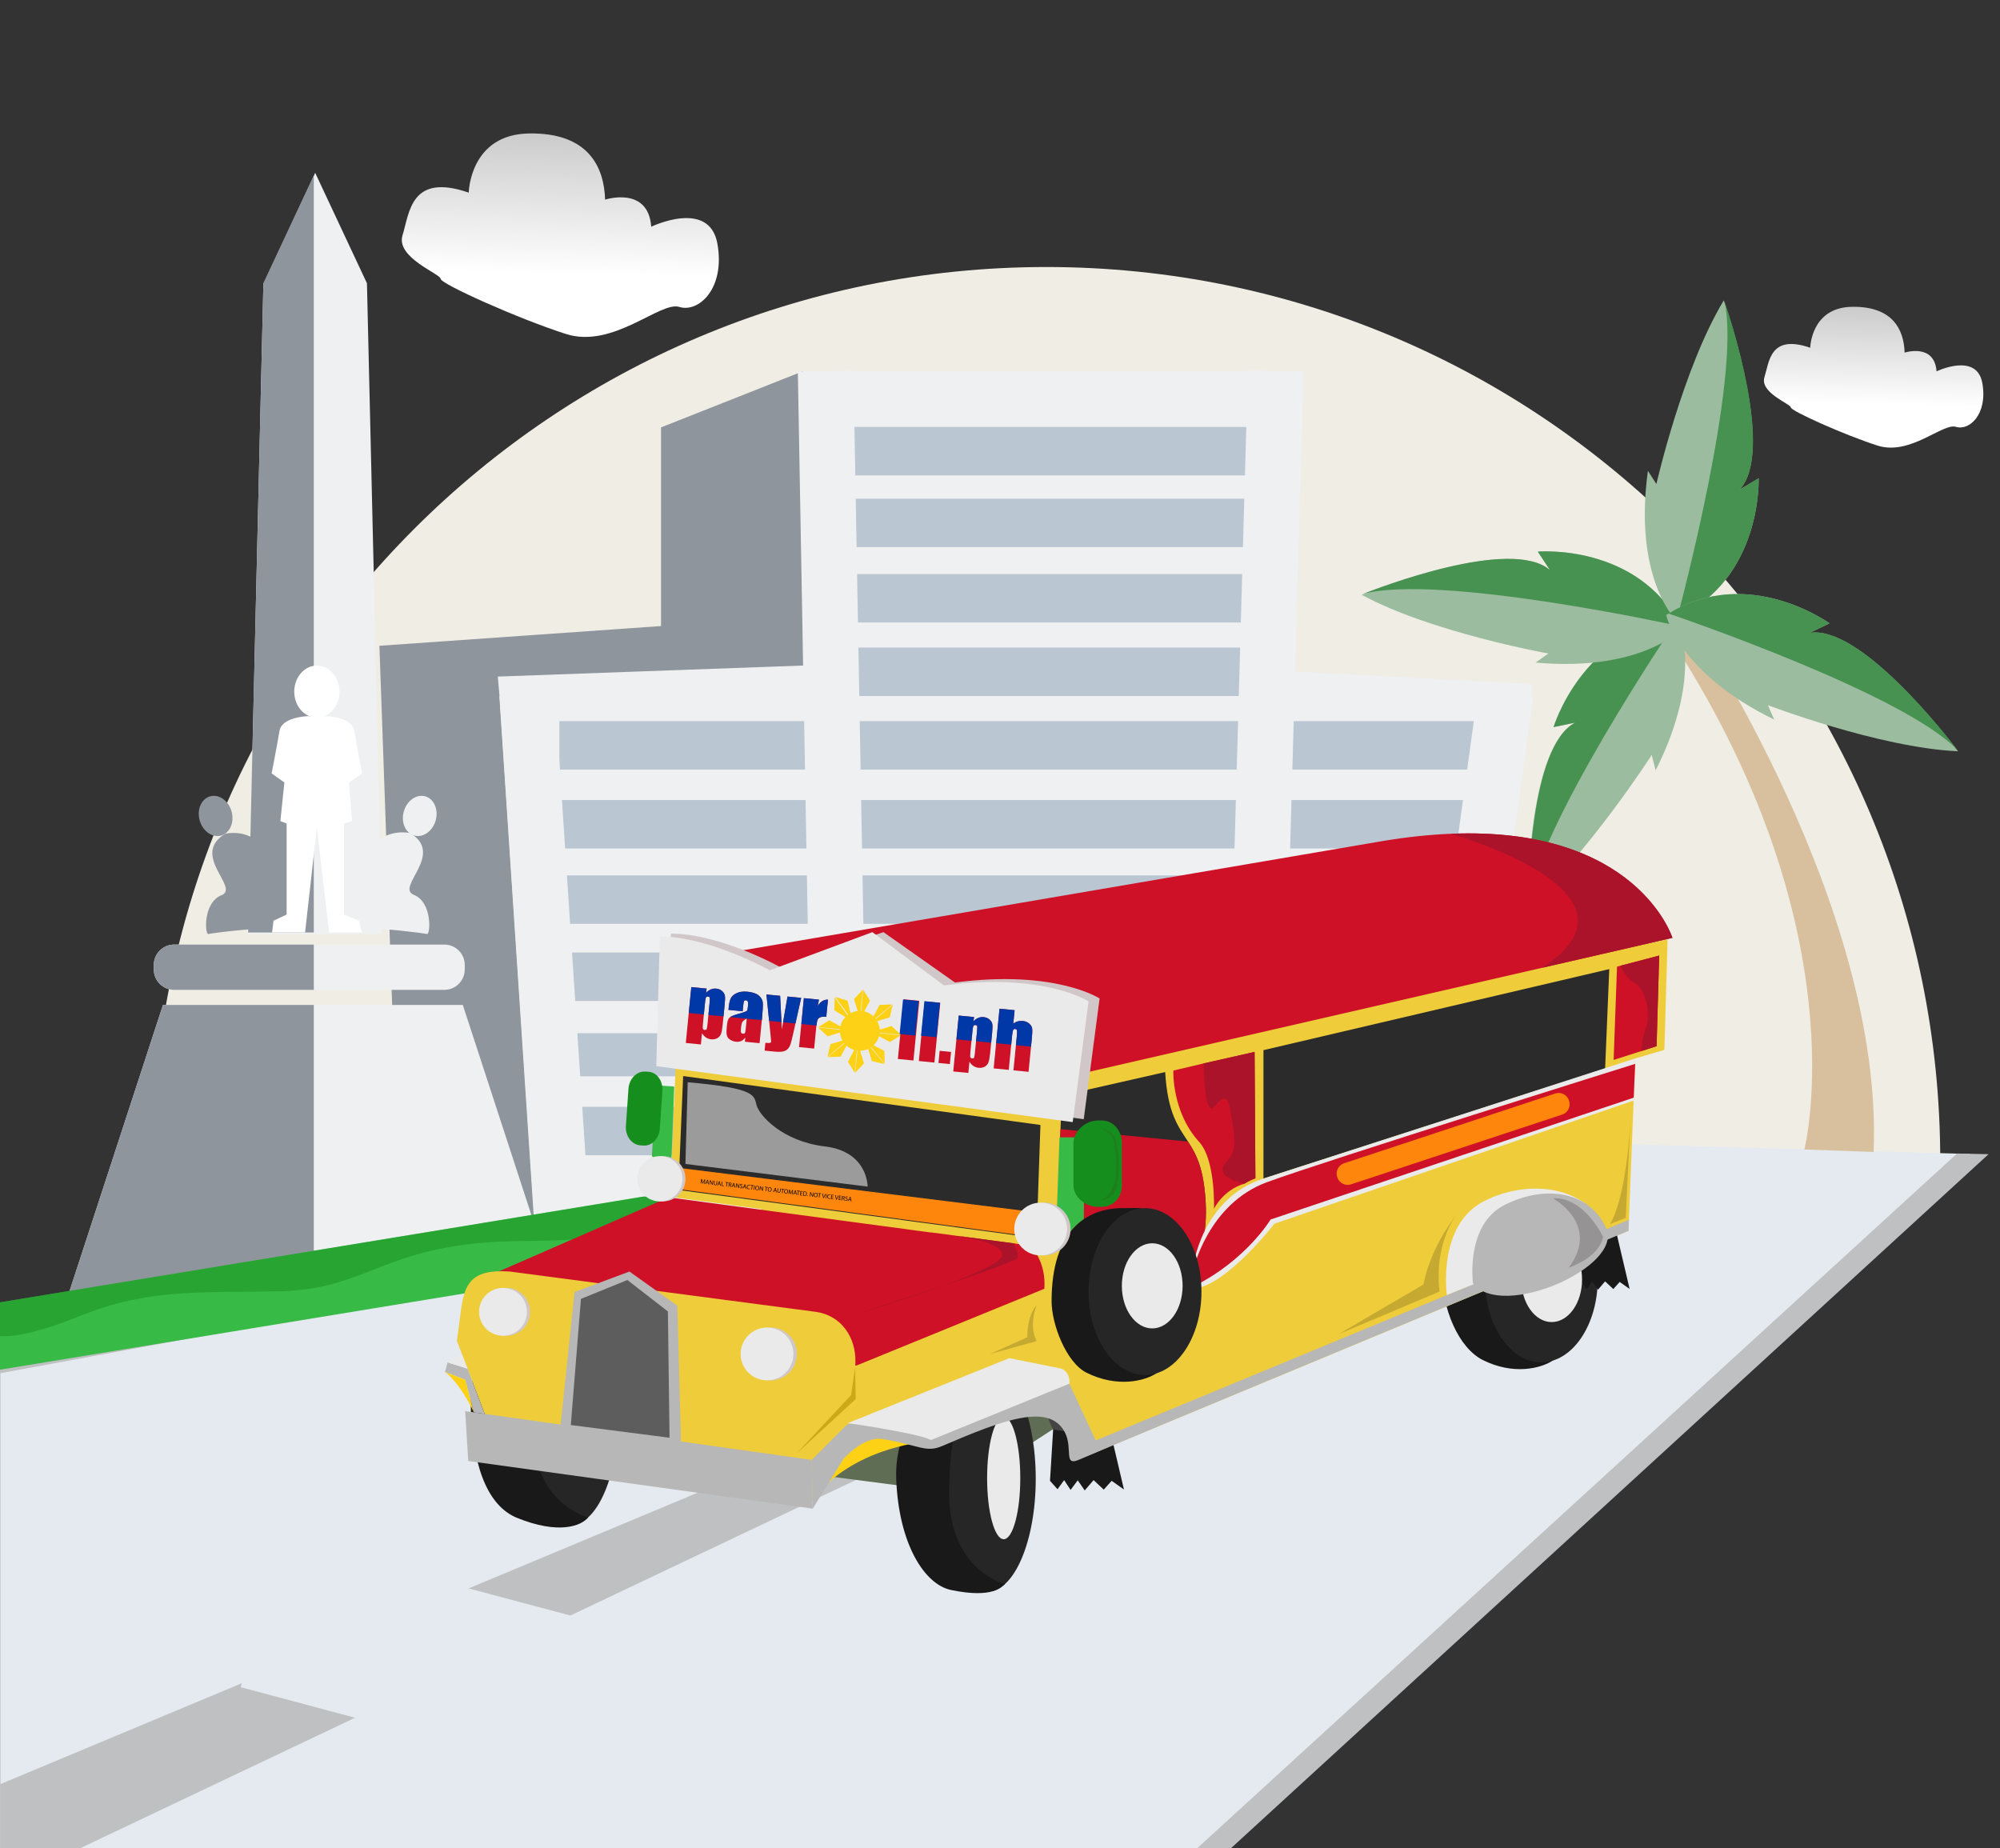
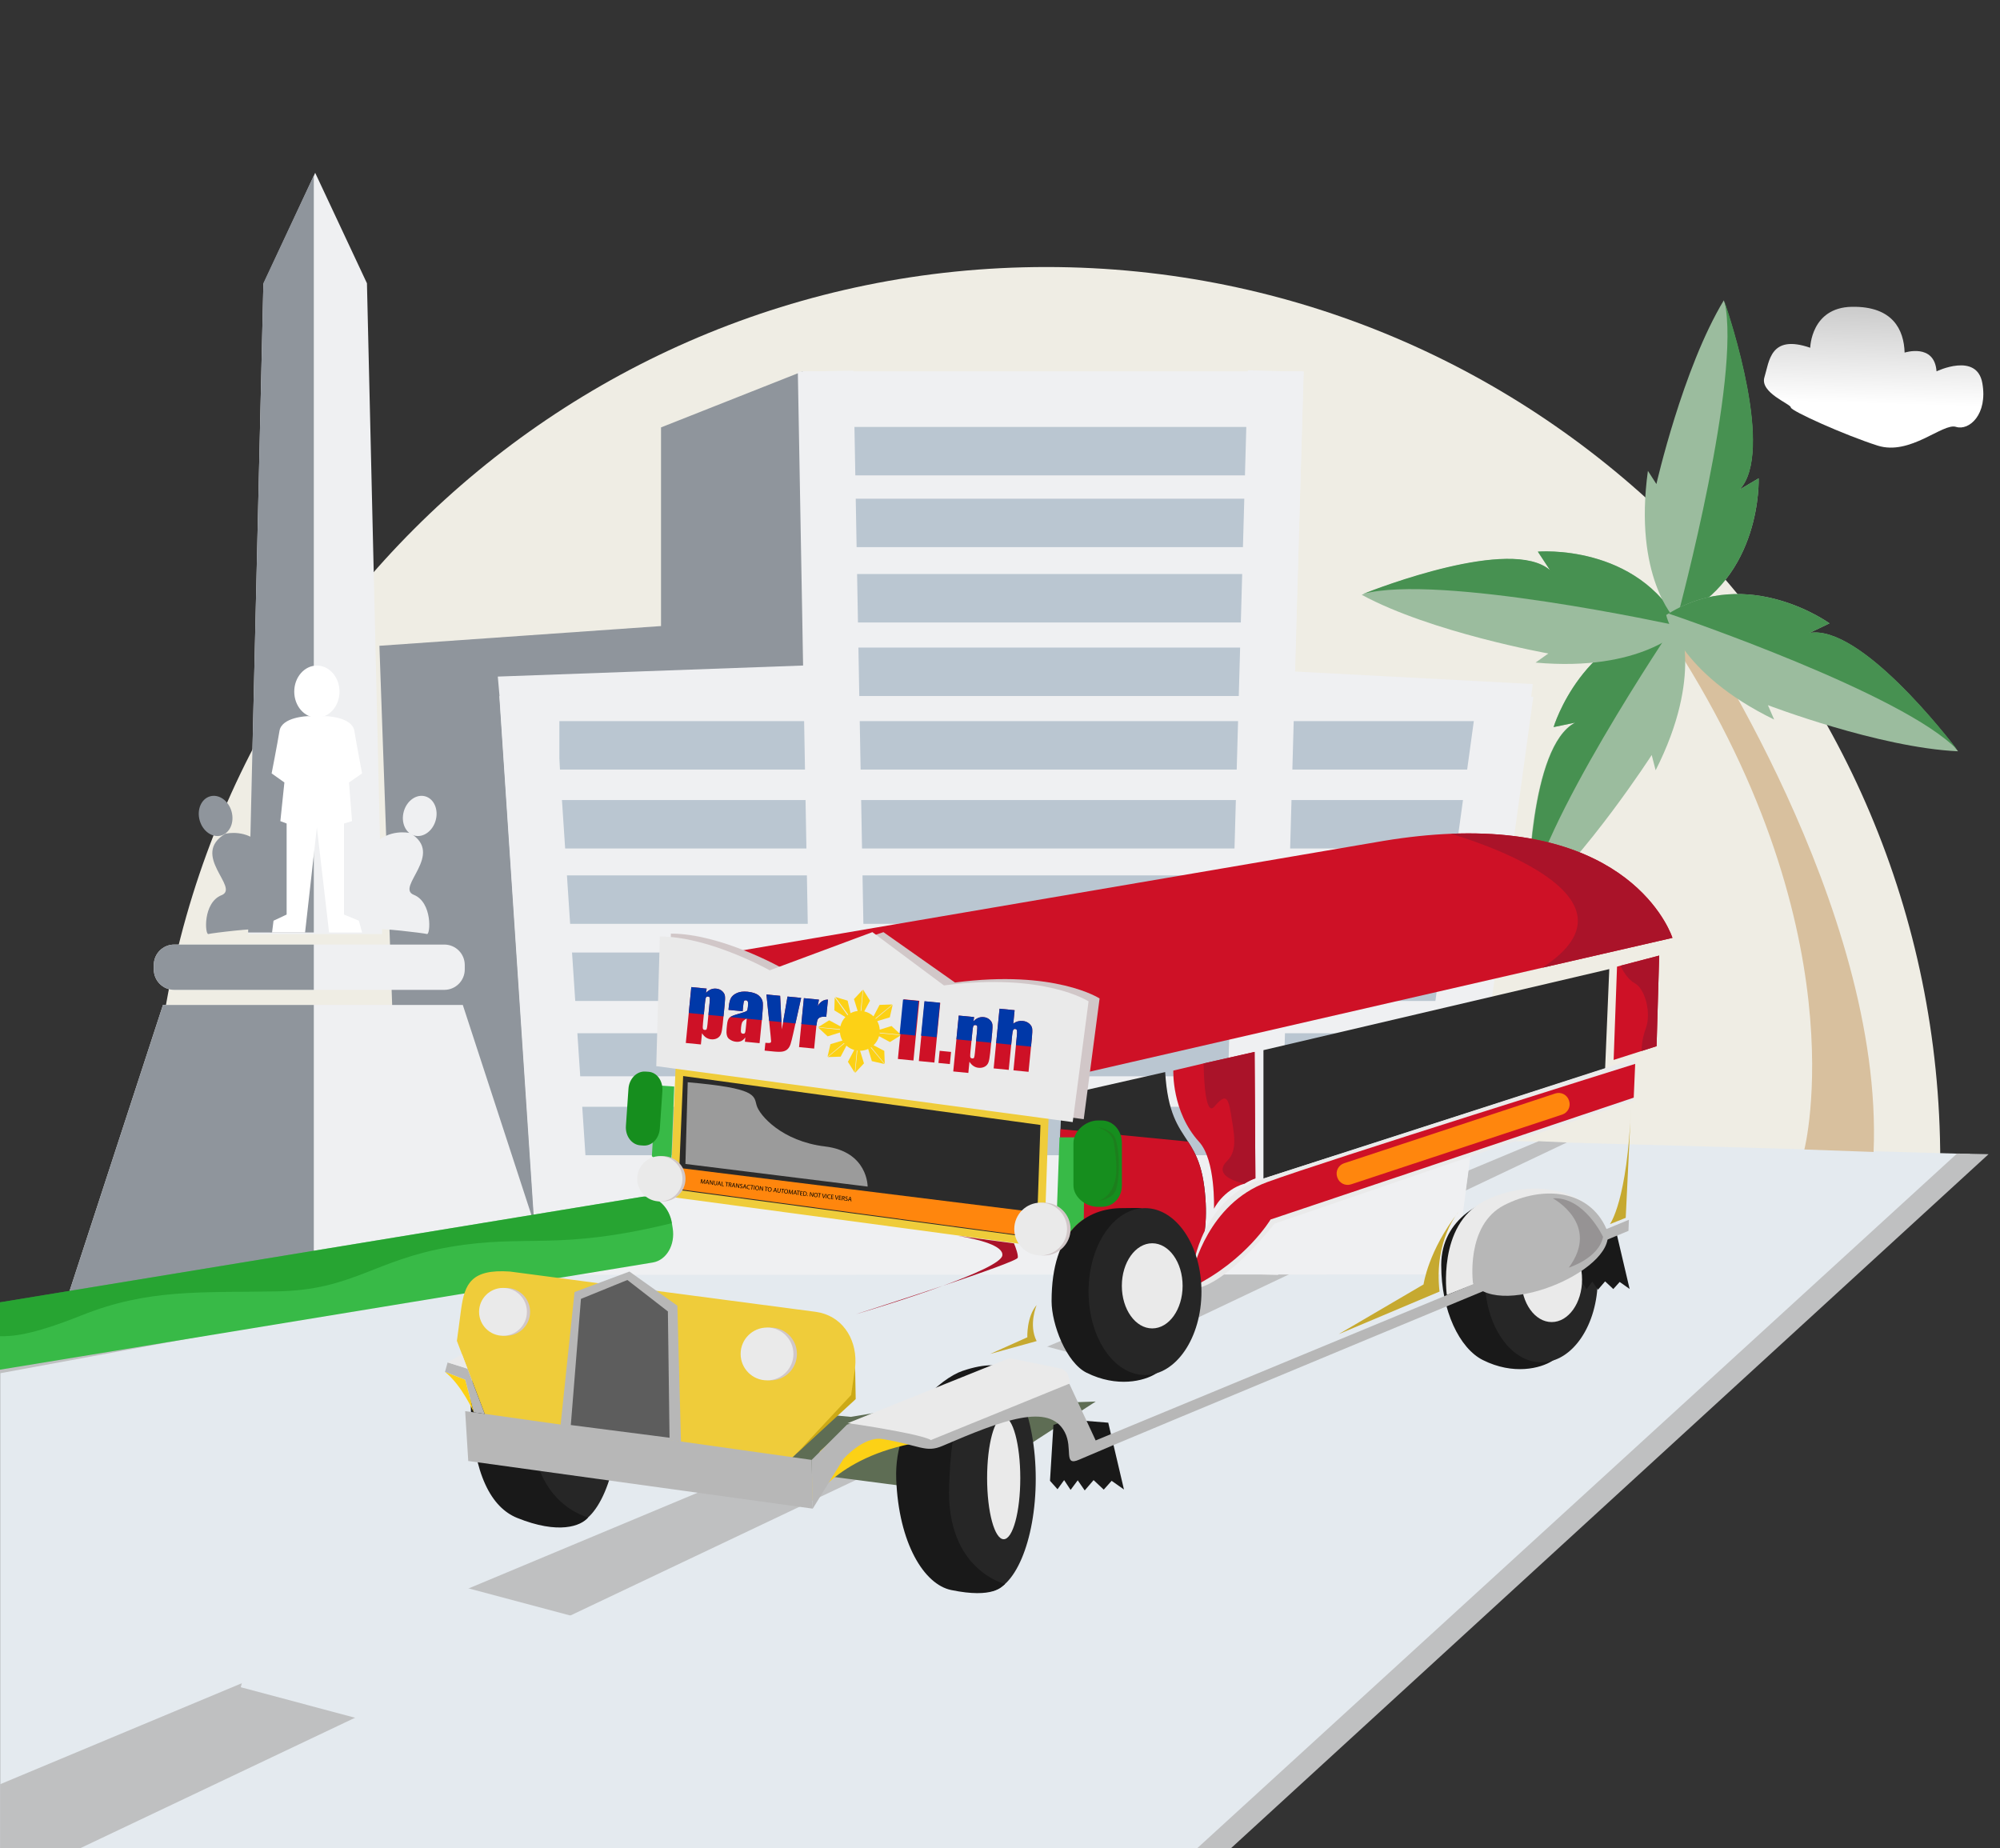
<svg xmlns="http://www.w3.org/2000/svg" version="1.1" id="Layer_1" x="0px" y="0px" width="760.814px" height="703.139px" viewBox="0 0 760.814 703.139" enable-background="new 0 0 760.814 703.139" xml:space="preserve">
  <rect x="0" y="0" width="760.814" height="703.139" fill="#333333" stroke="none" />
  <g id="Layer_2">
    <path fill="#EFEDE4" d="M57.976,441.63c0,187.808,19.848,46.918,207.656,46.918c187.807,0,472.454-46.918,472.454-46.918   c0-187.808-152.246-340.054-340.054-340.054C210.224,101.576,57.976,253.822,57.976,441.63z" />
    <g>
      <g>
        <polygon fill="#E4EAEF" points="461.269,703.947 749.53,438.994 487.556,431.567 0.042,515.924 0.042,704.068    " />
        <polygon fill="#BFC0C1" points="460.697,431.63 0.063,510.819 0,522.403 492.477,431.77    " />
        <polygon fill="#BFC0C1" points="744.485,438.803 454.441,703.977 467.288,703.977 756.46,439.063    " />
        <polygon fill="#BFC0C1" points="585.309,434.123 0.063,678.729 0.063,704.131 28.049,704.242 596.038,434.604    " />
        <polygon fill="#E4EAEF" points="486.28,446.546 545.526,462.352 537.354,492.539 478.112,476.732    " />
        <polygon fill="#E4EAEF" points="323.231,492.229 437.358,522.68 422.032,579.313 307.906,548.862    " />
        <polygon fill="#E4EAEF" points="106.907,585.201 221.034,615.652 205.708,672.283 91.582,641.835    " />
      </g>
    </g>
    <g>
      <g>
        <path fill="#8F959C" d="M305.367,141.262l-53.907,21.323v75.571l-107.13,7.506l8.188,230.638l53.452,8.871l130.786-130.537     c0,0,14.331-114.431,14.331-119.208C351.087,230.651,305.367,141.262,305.367,141.262z" />
        <polygon fill="#EFF0F2" points="190.048,265.072 189.366,257.375 305.532,253.169 305.367,141.262 495.94,141.262      492.551,255.438 583.089,260.22 553.407,484.799 204.674,484.957    " />
        <rect x="320.608" y="162.414" fill="#BAC6D1" width="155.257" height="18.424" />
        <rect x="320.608" y="189.709" fill="#BAC6D1" width="155.257" height="18.423" />
        <rect x="320.608" y="218.367" fill="#BAC6D1" width="155.257" height="18.423" />
        <rect x="320.608" y="246.344" fill="#BAC6D1" width="155.257" height="18.424" />
        <rect x="212.793" y="274.322" fill="#BAC6D1" width="355.285" height="18.424" />
        <rect x="212.793" y="304.345" fill="#BAC6D1" width="352.555" height="18.423" />
        <rect x="212.793" y="333.004" fill="#BAC6D1" width="341.638" height="18.424" />
        <rect x="212.793" y="362.347" fill="#BAC6D1" width="338.918" height="18.422" />
        <rect x="212.793" y="393.052" fill="#BAC6D1" width="338.918" height="16.377" />
        <rect x="212.793" y="421.031" fill="#BAC6D1" width="338.918" height="18.424" />
        <rect x="308.448" y="302.438" transform="matrix(0.028 -1 1 0.028 154.014 784.369)" fill="#EFF0F2" width="343.523" height="21.152" />
        <rect x="452.923" y="357.361" transform="matrix(0.136 -0.991 0.991 0.136 117.94 871.058)" fill="#EFF0F2" width="210.482" height="21.155" />
        <rect x="145.399" y="302.451" transform="matrix(-0.018 -1 1 -0.018 9.85 635.727)" fill="#EFF0F2" width="343.5" height="21.151" />
        <rect x="102.262" y="358.713" transform="matrix(-0.066 -0.998 0.998 -0.066 -147.402 600.546)" fill="#EFF0F2" width="210.432" height="21.15" />
      </g>
    </g>
    <path fill="#FFFFFF" d="M621.725,435.458" />
    <g>
      <g>
        <path fill="#D8C09E" d="M643.478,236.42c0,0,73.146,108.478,69.252,201.788l-26.337-0.94c0,0,21.777-84.739-52.739-197.19" />
        <g>
          <path fill="#9BBC9E" d="M581.136,344.358c0,0.364,0,0.558,0,0.558c22.44-19.314,47.182-57.7,47.182-57.7l1.501,5.796      c18.344-36.214,8.716-56.494,8.716-56.494c-0.347,0.029-0.679,0.059-1.021,0.094c-35.56,3.571-46.521,39.98-46.521,39.98      l8.107-1.688C581.789,284.013,581.136,338.252,581.136,344.358z" />
          <path fill="#479151" d="M581.342,344.358c3.345-29.391,54.138-104.714,56.186-107.746c-35.562,3.571-46.528,39.98-46.528,39.98      l8.209-1.688C581.897,284.013,581.346,338.252,581.342,344.358z" />
        </g>
        <g>
          <path fill="#9BBC9E" d="M518.516,226.057c-0.34,0.136-0.518,0.205-0.518,0.205c26.516,14.385,71.002,22.33,71.002,22.33      l-4.859,3.461c40.432,3.642,55.689-12.844,55.689-12.844c-0.152-0.313-0.31-0.628-0.47-0.93      c-16.479-31.715-54.361-28.438-54.361-28.438l4.628,7.055C574.759,204.186,524.188,223.796,518.516,226.057z" />
          <path fill="#479151" d="M518.47,225.944c28.542-7.77,117.313,11.545,120.89,12.327c-16.479-31.715-54.36-28.432-54.36-28.432      l4.607,7.002C574.738,204.131,524.146,223.689,518.47,225.944z" />
        </g>
        <g>
          <path fill="#9BBC9E" d="M655.927,114.784c-0.122-0.346-0.183-0.527-0.183-0.527c-15.613,25.813-25.637,69.874-25.637,69.874      l-3.232-5.016c-5.534,40.215,10.217,56.234,10.217,56.234c0.318-0.142,0.645-0.282,0.952-0.426      C670.497,219.953,669,181.958,669,181.958l-7.262,4.289C675.129,171.993,657.917,120.555,655.927,114.784z" />
          <path fill="#479151" d="M656.038,114.744c6.425,28.875-17.038,116.641-17.987,120.175c32.455-14.97,30.954-52.965,30.954-52.965      l-7.211,4.272C675.189,171.972,658.027,120.516,656.038,114.744z" />
        </g>
        <g>
          <path fill="#9BBC9E" d="M744.513,285.35c0.223,0.294,0.34,0.445,0.34,0.445c-30.14-1.379-72.328-17.551-72.328-17.551      l2.371,5.473c-36.503-17.763-41.059-39.765-41.059-39.765c0.296-0.185,0.593-0.375,0.885-0.552      c30.491-18.648,61.24,3.726,61.24,3.726l-7.606,3.653C707.648,237.575,740.823,280.487,744.513,285.35z" />
          <path fill="#479151" d="M744.608,285.279c-20.425-21.396-106.413-50.708-109.881-51.882c30.49-18.65,61.233,3.729,61.233,3.729      l-7.562,3.616C707.696,237.537,740.918,280.416,744.608,285.279z" />
        </g>
      </g>
    </g>
  </g>
  <linearGradient id="SVGID_1_" gradientUnits="userSpaceOnUse" x1="212.915" y1="670.999" x2="216.347" y2="798.404" gradientTransform="matrix(1 0 0 -1 0 775.139)">
    <stop offset="0" style="stop-color:#FFFFFF" />
    <stop offset="1" style="stop-color:#828282" />
  </linearGradient>
-   <path fill="url(#SVGID_1_)" d="M178.309,73.275c0,0,0.38-22.125,22.886-22.507c22.507-0.381,28.61,12.589,28.991,25.176  c0,0,16.404-5.341,17.548,10.3c0,0,22.124-10.681,25.176,6.484c3.052,17.166-7.248,26.321-14.495,24.031  c-7.247-2.287-25.176,16.022-43.106,10.3c-17.927-5.722-47.681-19.072-47.681-20.981c0-1.906-17.163-8.049-14.494-16.612  C155.803,80.904,156.184,65.646,178.309,73.275z" />
  <linearGradient id="SVGID_2_" gradientUnits="userSpaceOnUse" x1="712.576" y1="621.494" x2="714.952" y2="709.667" gradientTransform="matrix(1 0 0 -1 0 775.139)">
    <stop offset="0" style="stop-color:#FFFFFF" />
    <stop offset="1" style="stop-color:#828282" />
  </linearGradient>
  <path fill="url(#SVGID_2_)" d="M688.626,132.287c0,0,0.265-15.312,15.84-15.576c15.576-0.265,19.8,8.713,20.063,17.423  c0,0,11.352-3.695,12.144,7.128c0,0,15.311-7.392,17.422,4.487c2.111,11.88-5.015,18.216-10.029,16.633  c-5.019-1.584-17.423,11.086-29.83,7.126c-12.409-3.959-33-13.199-33-14.518c0-1.322-11.877-5.571-10.031-11.499  C673.05,137.566,673.315,127.007,688.626,132.287z" />
  <g>
    <g>
      <path fill="#EFF0F2" d="M176.8,367.095v1.678c0,4.293-3.481,7.775-7.775,7.775H66.277c-4.293,0-7.773-3.48-7.773-7.775v-1.678    c0-4.294,3.48-7.775,7.773-7.775h102.748C173.319,359.319,176.8,362.801,176.8,367.095z" />
      <polygon fill="#EFF0F2" points="211.681,491.399 122.205,491.399 26.368,491.399 61.996,382.289 176.054,382.289   " />
      <g>
        <g>
          <polygon fill="#EFF0F2" points="145.376,355.333 94.395,355.333 100.195,108.018 119.374,66.911 119.892,65.731       139.589,107.765 144.551,319.3 145.341,353.788     " />
        </g>
      </g>
      <path fill="#EFF0F2" d="M153.605,308.686c-1.156,4.117,0.62,8.217,3.969,9.158c3.35,0.941,6.999-1.636,8.157-5.755    c1.156-4.115-0.619-8.218-3.969-9.16C158.415,301.99,154.762,304.567,153.605,308.686z" />
      <path fill="#EFF0F2" d="M155.51,316.824c0,0-7.629-1.577-12.993,4.263c-5.362,5.842-2.503,22.715-2.503,22.715l2.623,2.416    l-2.86,0.732l-1.313,7.637c0,0,3.458-0.118,4.292-0.951c0.836-0.835,18.357,1.313,19.669,1.67    c1.312,0.357,2.146-12.048-5.008-14.908c-7.151-2.861,12.161-15.533-1.548-23.574H155.51L155.51,316.824z" />
      <path fill="#8F959C" d="M88.085,308.686c1.157,4.117-0.622,8.217-3.968,9.158c-3.35,0.941-7-1.636-8.157-5.755    c-1.157-4.115,0.619-8.218,3.968-9.16C83.275,301.99,86.93,304.567,88.085,308.686z" />
      <path fill="#8F959C" d="M86.181,317.083c0,0,7.629-1.707,12.991,4.134c5.364,5.841,2.505,22.65,2.505,22.65l-2.622,2.384    l2.86,0.714l1.312,7.63c0,0-3.457-0.121-4.291-0.953c-0.836-0.834-18.356,1.312-19.67,1.668    c-1.311,0.357-2.146-11.918,5.007-14.777c7.151-2.862-12.159-15.301,1.548-23.446" />
      <polygon fill="#8F959C" points="119.374,66.76 119.374,354.726 94.395,354.726 100.195,107.715   " />
      <path fill="#8F959C" d="M66.277,359.319h53.097v17.229H66.277c-4.293,0-7.773-3.48-7.773-7.775v-1.678    C58.504,362.801,61.984,359.319,66.277,359.319z" />
      <polygon fill="#8F959C" points="61.996,382.289 119.374,382.289 119.374,491.399 26.368,491.399   " />
      <ellipse fill="#FFFFFF" cx="120.541" cy="263.094" rx="8.607" ry="9.906" />
      <path fill="#FFFFFF" d="M136.519,350.244l1.225,4.481h-12.556l-4.646-39.95l-4.489,39.95h-12.557l0.555-4.481l4.987-2.346v-34.632    l-2.389-0.903l1.535-14.709l-4.854-3.446c0,0,2.128-10.857,2.991-16.172c0.862-5.316,10.692-5.601,10.692-5.601l3.509,0.082    l3.583-0.082c0,0,9.838,0.284,10.695,5.601c0.864,5.315,2.941,16.172,2.941,16.172l-4.983,3.446l1.16,14.709l-3.057,0.903v34.632    L136.519,350.244z" />
    </g>
  </g>
  <path fill="#38BA47" d="M248.297,480.27l-248.3,40.77v-25.63l244.2-40.13c1.03-0.17,2.06-0.13,3.06,0.09c0.01,0,0.01,0,0.01,0  c0.43,0.09,0.86,0.22,1.27,0.391c0.14,0.06,0.28,0.119,0.42,0.17c0.27,0.12,0.54,0.26,0.8,0.409c0.26,0.15,0.52,0.311,0.77,0.49  c0.51,0.351,0.99,0.75,1.44,1.2c1.81,1.79,3.14,4.31,3.62,7.23l0.01,0.04l0.3,1.88C256.937,473.539,253.537,479.409,248.297,480.27z  " />
  <path opacity="0.5" fill="#168E1E" enable-background="new    " d="M255.597,465.3c-0.04,0.02-0.08,0.029-0.12,0.029  c-43.82,10.69-55.04,4.01-84.16,8.99c-29.12,4.98-36.87,16.4-65.95,16.93c-29.09,0.53-48.92-1.05-74.31,9.11  c-19.72,7.88-26.77,7.979-31.06,7.95v-12.9l244.2-40.12c1.04-0.17,2.07-0.13,3.06,0.08c0.01,0,0.01,0,0.01,0  c0.43,0.101,0.85,0.23,1.27,0.391c0.14,0.06,0.28,0.119,0.42,0.17c0.27,0.13,0.54,0.26,0.8,0.409c0.26,0.15,0.52,0.311,0.77,0.49  c0.51,0.351,0.99,0.75,1.44,1.2c1.81,1.79,3.14,4.31,3.62,7.23L255.597,465.3z" />
  <g>
    <g>
      <polygon fill="#EF7918" points="194.655,519.131 194.543,519.132 194.543,519.129   " />
      <polygon fill="#EF7918" points="194.765,519.129 194.765,519.132 194.655,519.131   " />
      <path fill="#191919" d="M548.249,481.191c0,17.525,7.022,31.77,15.841,36.18c11.608,5.803,21.91,3.164,26.381,0.337    c5.979-3.781,0.542-13.785-5.096-47.51c-2.885-17.244,5.733-15.444-7.654-15.444C564.337,454.752,548.249,463.658,548.249,481.191    z" />
      <path fill="#262626" d="M564.844,486.494c0,17.531,9.616,31.742,21.478,31.742c11.858,0,21.475-14.209,21.475-31.742    c0-17.532-9.614-31.74-21.475-31.74C574.46,454.752,564.844,468.962,564.844,486.494z" />
      <polygon fill="#5E6D54" points="230.74,550.553 363.241,567.871 416.809,533.152 345.051,535.46 323.631,538.982 260.733,533.152     250.856,544.979   " />
      <path fill="#262626" d="M357.465,562.527c0,23.693,8.181,42.902,18.27,42.902s18.268-19.209,18.268-42.902    c0-23.694-8.179-42.903-18.268-42.903S357.465,538.833,357.465,562.527z" />
      <polygon fill="#191919" points="421.589,541.201 427.563,566.616 422.876,563.313 419.873,566.665 416.006,563.046     412.636,566.969 409.975,563.123 407.262,566.766 404.8,563.046 402.286,566.514 399.427,563.313 400.729,542.07 406.559,539.983       " />
      <path fill="#191919" d="M386.393,524.993c0,0-1.607-9.856-20.337-3.458c-7.594,2.594-26.063,16.883-25.126,41.174    c0.941,24.29,10.554,40.008,20.905,42.148c16.084,3.324,19.279-1.307,20.495-2.313c0,0-22.438-5.183-21.269-37.261    C361.954,540.793,364.603,526.716,386.393,524.993z" />
      <ellipse fill="#EAEAEA" cx="381.813" cy="562.276" rx="6.31" ry="23.256" />
-       <polygon fill="#EFCC3A" points="634.364,357.369 633.136,399.376 622.036,402.634 621.798,409.542 619.481,468.225     413.57,553.827 404.567,523.402 399.417,524.479 360.645,532.596 338.273,541.189 303.831,564.52 205.546,528.398     205.214,505.543 388.396,406.713   " />
      <ellipse fill="#262626" cx="217.143" cy="537.203" rx="18.267" ry="42.905" />
      <path fill="#191919" d="M227.805,499.666c0,0-10.921-9.679-29.647-3.283c-7.592,2.594-19.962,15.945-19.021,40.236    c0.937,24.294,7.776,36.83,17.576,40.799c15.738,6.374,24.331,3.146,27.029-0.198c0,0-22.437-5.182-21.269-37.264    C203.366,515.466,206.013,501.388,227.805,499.666z" />
-       <ellipse fill="#EAEAEA" cx="223.225" cy="536.952" rx="6.31" ry="23.257" />
      <polygon fill="#2B2B2B" stroke="#EFCC3A" stroke-width="3" stroke-miterlimit="10" points="258.445,407.624 397.336,426.644     395.75,472.681 256.503,453.973   " />
      <path fill="#CE1126" d="M636.205,356.771l-49.567,11.379L404.403,409.99l-47.022-6.029l-82.285-15.843l-4.67-24.542    l256.031-43.718c9.197-1.516,17.646-2.372,25.406-2.688C622.888,314.274,636.205,356.771,636.205,356.771z" />
      <path fill="#D1C7C8" d="M406.309,410.127" />
      <line fill="none" x1="165.379" y1="524.855" x2="319.788" y2="543.912" />
-       <path fill="#CE1126" d="M397.285,490.257l-71.528,29.222L178.162,488.72l76.16-33.246l99.521,13.346v0.003    c0,0,0.37,0.004,0.399,0.005l10.212,1.343l21.185,2.82l6.201,0.82C391.842,473.809,398.035,479.407,397.285,490.257z" />
      <path fill="#2B2B2B" d="M456.009,477.549c-3.988,10.535-10.963,13.592-10.963,13.592l-36.979,10.25l-4.104-22.979l-1.93-10.79    l1.394-38.095l0.472-12.778l39.339-8.923c0.949,15.737,4.974,20.692,8.688,26.437c0.795,1.223,1.573,2.479,2.306,3.896    c1.678,3.236,3.104,7.247,3.885,13.384C459.592,463.166,458.282,471.564,456.009,477.549z" />
      <polygon fill="#2B2B2B" points="480.626,399.484 480.626,448.326 610.598,406.493 612.179,368.655   " />
      <path fill="#ACEA75" d="M523.238,480.889" />
      <path fill="#EFCC3A" d="M324.572,532.547l-29.27,27.662L185.557,540.94l-11.755-30.878l0.671-4.942l0.952-7.176    c1.373-9.532,3.763-15.267,18.565-14.241l116.356,15.331c9.712,1.351,15.351,9.78,15.063,19.309L324.572,532.547z" />
      <polygon fill="#B7B7B7" points="176.952,536.808 308.771,555.354 309.172,573.901 178.13,555.776   " />
      <polygon fill="#B7B7B7" points="259.048,548.499 257.677,496.688 239.443,483.703 218.554,491.502 213.222,542.321   " />
      <circle fill="#D1C7C8" cx="192.557" cy="499.033" r="9.101" />
      <circle fill="#EAEAEA" cx="191.343" cy="499.033" r="9.101" />
      <circle fill="#D1C7C8" cx="293.121" cy="515.052" r="10.044" />
      <circle fill="#EAEAEA" cx="291.78" cy="515.052" r="10.044" />
-       <path fill="#444444" d="M413.455,545.608l-12.925-1.794l-6.281-14.888c0,0,10.499,7.713,10.801,8.717    C405.353,538.652,413.455,545.608,413.455,545.608z" />
      <path fill="#E02727" d="M253.194,538.976" />
      <polygon fill="#5D5D5D" points="254.698,546.928 254.069,498.877 238.656,486.921 220.996,494.104 217.143,542.095   " />
      <line fill="none" x1="621.798" y1="402.634" x2="621.909" y2="400.628" />
      <path fill="#CE1126" d="M456.009,477.549l-43.12,3.343l-8.925-2.479l-1.93-10.79l1.394-38.095l48.499,4.734    c0.795,1.223,1.573,2.479,2.306,3.896c1.678,3.235,3.104,7.247,3.885,13.384C459.592,463.166,458.282,471.564,456.009,477.549z" />
      <polyline fill="#FF860D" points="394.346,461.19 258.728,444.332 258.305,452.377 394.346,470.688   " />
      <g>
        <path d="M267.973,449.618c0.016-0.229,0.035-0.5,0.061-0.698l-0.008-0.002c-0.078,0.184-0.17,0.375-0.278,0.59l-0.378,0.749     l-0.159-0.02l-0.169-0.803c-0.05-0.233-0.09-0.452-0.111-0.646h-0.004c-0.029,0.199-0.073,0.468-0.118,0.709l-0.124,0.686     l-0.198-0.022l0.306-1.6l0.264,0.032l0.184,0.813c0.042,0.207,0.077,0.392,0.098,0.563l0.006,0.003     c0.061-0.157,0.139-0.331,0.235-0.523l0.38-0.747l0.269,0.034l-0.093,1.625l-0.206-0.027L267.973,449.618z" />
        <path d="M268.752,449.916l-0.228,0.487l-0.216-0.026l0.742-1.548l0.251,0.031l0.357,1.678l-0.222-0.026l-0.112-0.526     L268.752,449.916z M269.301,449.817l-0.102-0.484c-0.023-0.111-0.037-0.209-0.05-0.304h-0.004     c-0.035,0.089-0.074,0.185-0.117,0.278l-0.214,0.446L269.301,449.817z" />
        <path d="M269.896,450.568l0.194-1.616l0.225,0.025l0.42,0.88c0.097,0.202,0.171,0.385,0.228,0.559h0.004     c0.009-0.22,0.026-0.414,0.056-0.666l0.083-0.675l0.195,0.021l-0.192,1.614l-0.211-0.024l-0.416-0.881     c-0.092-0.192-0.176-0.39-0.236-0.572l-0.008,0.003c-0.013,0.2-0.029,0.396-0.062,0.666l-0.083,0.688L269.896,450.568z" />
        <path d="M271.876,449.168l-0.117,0.954c-0.042,0.36,0.101,0.533,0.315,0.558c0.239,0.031,0.412-0.108,0.455-0.466l0.114-0.955     l0.21,0.023l-0.112,0.938c-0.061,0.497-0.344,0.669-0.695,0.626c-0.328-0.04-0.555-0.257-0.495-0.757l0.113-0.953     L271.876,449.168z" />
        <path d="M273.262,450.454l-0.227,0.486l-0.216-0.024l0.742-1.549l0.25,0.032l0.357,1.678l-0.223-0.027l-0.11-0.524     L273.262,450.454z M273.809,450.354l-0.102-0.479c-0.021-0.113-0.035-0.209-0.048-0.308h-0.006     c-0.035,0.093-0.073,0.188-0.116,0.281l-0.213,0.448L273.809,450.354z" />
        <path d="M274.6,449.494l0.21,0.021l-0.173,1.439l0.688,0.083l-0.02,0.173l-0.897-0.104L274.6,449.494z" />
        <path d="M276.425,449.891l-0.492-0.06l0.021-0.177l1.193,0.142l-0.021,0.18l-0.492-0.06l-0.173,1.437l-0.211-0.024     L276.425,449.891z" />
        <path d="M277.327,449.84c0.108-0.01,0.259-0.003,0.405,0.017c0.223,0.023,0.36,0.083,0.45,0.188     c0.074,0.08,0.107,0.195,0.091,0.32c-0.023,0.213-0.175,0.338-0.354,0.376v0.008c0.119,0.057,0.18,0.181,0.2,0.352     c0.022,0.231,0.044,0.395,0.071,0.458l-0.219-0.023c-0.018-0.049-0.039-0.19-0.06-0.397c-0.02-0.227-0.097-0.324-0.285-0.352     l-0.198-0.024l-0.083,0.699l-0.208-0.024L277.327,449.84z M277.448,450.598l0.212,0.026c0.223,0.025,0.378-0.079,0.401-0.264     c0.022-0.207-0.116-0.315-0.335-0.347c-0.101-0.013-0.176-0.013-0.208-0.005L277.448,450.598z" />
        <path d="M278.758,451.109l-0.227,0.484l-0.215-0.021l0.74-1.548l0.251,0.026l0.359,1.681l-0.222-0.027l-0.114-0.527     L278.758,451.109z M279.307,451.012l-0.103-0.483c-0.02-0.11-0.036-0.209-0.047-0.306h-0.005     c-0.035,0.094-0.073,0.188-0.118,0.282l-0.211,0.448L279.307,451.012z" />
        <path d="M279.902,451.762l0.195-1.611l0.228,0.024l0.419,0.88c0.097,0.204,0.168,0.386,0.225,0.557h0.005     c0.007-0.219,0.026-0.414,0.057-0.666l0.08-0.673l0.196,0.021l-0.194,1.615l-0.209-0.027L280.49,451     c-0.091-0.19-0.178-0.39-0.238-0.573l-0.008,0.004c-0.012,0.202-0.03,0.397-0.062,0.665l-0.083,0.689L279.902,451.762z" />
        <path d="M281.481,451.692c0.087,0.067,0.217,0.132,0.36,0.148c0.215,0.026,0.352-0.073,0.371-0.231     c0.019-0.153-0.056-0.248-0.265-0.357c-0.251-0.124-0.4-0.28-0.373-0.508c0.029-0.255,0.261-0.414,0.575-0.378     c0.165,0.02,0.281,0.071,0.348,0.12l-0.08,0.166c-0.048-0.037-0.149-0.097-0.296-0.114c-0.22-0.026-0.321,0.096-0.333,0.206     c-0.019,0.148,0.07,0.232,0.284,0.349c0.26,0.138,0.382,0.286,0.353,0.523c-0.03,0.248-0.239,0.44-0.621,0.396     c-0.154-0.018-0.319-0.084-0.399-0.15L281.481,451.692z" />
        <path d="M282.981,451.613l-0.228,0.486l-0.216-0.023l0.741-1.55l0.251,0.029l0.357,1.684l-0.219-0.028l-0.114-0.527     L282.981,451.613z M283.528,451.515l-0.101-0.483c-0.021-0.106-0.036-0.206-0.048-0.305l-0.005-0.003     c-0.036,0.099-0.072,0.191-0.116,0.285l-0.215,0.446L283.528,451.515z" />
        <path d="M285.222,452.343c-0.079,0.028-0.236,0.05-0.434,0.025c-0.455-0.052-0.764-0.381-0.699-0.912     c0.06-0.503,0.443-0.807,0.943-0.745c0.202,0.021,0.324,0.081,0.374,0.116l-0.069,0.166c-0.075-0.05-0.185-0.093-0.317-0.109     c-0.379-0.043-0.66,0.168-0.711,0.591c-0.048,0.396,0.151,0.678,0.543,0.724c0.125,0.017,0.26,0.006,0.349-0.025L285.222,452.343     z" />
        <path d="M286.024,451.036l-0.49-0.061l0.019-0.178l1.196,0.146l-0.02,0.177l-0.493-0.062l-0.173,1.438l-0.209-0.025     L286.024,451.036z" />
        <path d="M287.137,450.989l-0.192,1.614l-0.208-0.026l0.192-1.613L287.137,450.989z" />
        <path d="M288.785,451.987c-0.065,0.556-0.439,0.811-0.851,0.761c-0.426-0.052-0.685-0.418-0.627-0.905     c0.062-0.514,0.419-0.812,0.852-0.758C288.598,451.138,288.842,451.507,288.785,451.987z M287.53,451.864     c-0.042,0.344,0.108,0.676,0.437,0.716c0.331,0.039,0.553-0.243,0.597-0.607c0.04-0.321-0.088-0.68-0.437-0.72     C287.783,451.209,287.573,451.51,287.53,451.864z" />
        <path d="M288.96,452.843l0.19-1.611l0.229,0.026l0.417,0.876c0.098,0.203,0.171,0.385,0.229,0.56h0.004     c0.007-0.218,0.024-0.415,0.053-0.667l0.082-0.677l0.197,0.023l-0.191,1.613l-0.212-0.024l-0.414-0.88     c-0.091-0.192-0.177-0.392-0.239-0.577l-0.006,0.004c-0.012,0.205-0.03,0.398-0.063,0.665l-0.083,0.691L288.96,452.843z" />
        <path d="M291.423,451.681l-0.491-0.059l0.021-0.18l1.195,0.146l-0.022,0.179l-0.492-0.062l-0.172,1.437l-0.211-0.022     L291.423,451.681z" />
        <path d="M293.546,452.555c-0.065,0.559-0.44,0.813-0.85,0.762c-0.425-0.053-0.687-0.415-0.629-0.903     c0.062-0.513,0.421-0.813,0.852-0.759C293.359,451.705,293.603,452.076,293.546,452.555z M292.291,452.432     c-0.042,0.347,0.11,0.68,0.438,0.721c0.332,0.031,0.553-0.245,0.598-0.61c0.039-0.323-0.09-0.679-0.438-0.719     C292.544,451.779,292.334,452.079,292.291,452.432z" />
        <path d="M294.55,452.994l-0.229,0.488l-0.218-0.025l0.743-1.55l0.25,0.032l0.357,1.678l-0.221-0.026l-0.112-0.526L294.55,452.994     z M295.097,452.896l-0.101-0.482c-0.024-0.112-0.039-0.209-0.052-0.304l-0.002-0.003c-0.037,0.092-0.074,0.187-0.117,0.279     l-0.213,0.451L295.097,452.896z" />
        <path d="M296.028,452.052l-0.115,0.954c-0.043,0.359,0.098,0.534,0.315,0.56c0.238,0.027,0.413-0.112,0.454-0.471l0.113-0.95     l0.211,0.023l-0.113,0.939c-0.059,0.496-0.345,0.667-0.693,0.626c-0.331-0.04-0.555-0.26-0.498-0.76l0.116-0.949L296.028,452.052     z" />
        <path d="M297.654,452.423l-0.49-0.058l0.019-0.179l1.195,0.145l-0.021,0.178l-0.493-0.06l-0.172,1.438l-0.208-0.024     L297.654,452.423z" />
        <path d="M299.777,453.298c-0.064,0.561-0.438,0.813-0.849,0.761c-0.427-0.049-0.688-0.417-0.629-0.903     c0.062-0.513,0.419-0.811,0.853-0.758C299.591,452.447,299.834,452.822,299.777,453.298z M298.523,453.175     c-0.042,0.345,0.11,0.679,0.438,0.718c0.33,0.038,0.551-0.241,0.598-0.608c0.039-0.319-0.089-0.675-0.438-0.722     C298.776,452.524,298.565,452.822,298.523,453.175z" />
        <path d="M301.395,453.608c0.015-0.227,0.033-0.499,0.06-0.697l-0.01-0.003c-0.076,0.181-0.167,0.374-0.274,0.588l-0.378,0.75     l-0.157-0.021l-0.17-0.8c-0.049-0.235-0.087-0.452-0.111-0.646l-0.005-0.003c-0.029,0.202-0.074,0.469-0.117,0.712l-0.125,0.686     l-0.199-0.021l0.306-1.604l0.263,0.031l0.184,0.816c0.045,0.203,0.077,0.389,0.099,0.561l0.007,0.003     c0.06-0.159,0.139-0.331,0.236-0.522l0.377-0.745l0.266,0.028l-0.09,1.627l-0.204-0.024L301.395,453.608z" />
        <path d="M302.175,453.904l-0.228,0.487l-0.218-0.025l0.741-1.547l0.256,0.027l0.355,1.682l-0.222-0.027l-0.111-0.528     L302.175,453.904z M302.722,453.807l-0.1-0.482c-0.021-0.11-0.038-0.208-0.049-0.307h-0.006c-0.037,0.094-0.073,0.188-0.118,0.28     l-0.212,0.451L302.722,453.807z" />
        <path d="M303.612,453.136l-0.491-0.058l0.022-0.179l1.195,0.142l-0.021,0.181l-0.494-0.06l-0.17,1.435l-0.213-0.022     L303.612,453.136z" />
        <path d="M305.249,454.02l-0.626-0.072l-0.07,0.58l0.7,0.086l-0.019,0.174l-0.909-0.108l0.188-1.612l0.874,0.104l-0.021,0.177     l-0.664-0.081l-0.058,0.513l0.624,0.072L305.249,454.02z" />
        <path d="M305.692,453.225c0.13-0.002,0.284,0,0.447,0.021c0.301,0.035,0.505,0.131,0.631,0.28     c0.125,0.147,0.188,0.344,0.153,0.604c-0.028,0.263-0.138,0.468-0.305,0.601c-0.17,0.133-0.428,0.186-0.741,0.147     c-0.148-0.018-0.271-0.041-0.377-0.063L305.692,453.225z M305.73,454.679c0.05,0.017,0.129,0.028,0.21,0.037     c0.442,0.052,0.716-0.169,0.768-0.604c0.047-0.382-0.139-0.646-0.579-0.7c-0.106-0.012-0.189-0.012-0.246-0.006L305.73,454.679z" />
        <path d="M306.974,454.867c0.013-0.088,0.079-0.145,0.162-0.135c0.085,0.011,0.135,0.082,0.123,0.168     c-0.011,0.086-0.071,0.146-0.159,0.134C307.013,455.024,306.963,454.951,306.974,454.867z" />
        <path d="M308.021,455.117l0.188-1.611l0.23,0.025l0.418,0.879c0.096,0.203,0.17,0.386,0.227,0.558h0.003     c0.007-0.219,0.027-0.415,0.059-0.67l0.077-0.674l0.197,0.025l-0.191,1.61l-0.21-0.023l-0.415-0.878     c-0.093-0.192-0.181-0.395-0.237-0.576l-0.008,0.003c-0.015,0.204-0.03,0.396-0.063,0.667l-0.083,0.688L308.021,455.117z" />
        <path d="M311.073,454.648c-0.067,0.554-0.439,0.81-0.854,0.76c-0.425-0.052-0.683-0.419-0.628-0.907     c0.063-0.512,0.42-0.808,0.854-0.755C310.885,453.796,311.13,454.17,311.073,454.648z M309.819,454.524     c-0.041,0.344,0.106,0.676,0.435,0.716c0.331,0.04,0.554-0.242,0.6-0.608c0.037-0.316-0.091-0.678-0.438-0.717     C310.071,453.871,309.859,454.17,309.819,454.524z" />
        <path d="M311.663,454.096l-0.489-0.056l0.021-0.18l1.192,0.144l-0.02,0.178l-0.495-0.059l-0.171,1.435l-0.211-0.022     L311.663,454.096z" />
        <path d="M313.151,455.731l-0.332-1.678l0.226,0.026l0.152,0.824c0.046,0.227,0.083,0.43,0.104,0.623l0.003,0.001     c0.066-0.185,0.158-0.376,0.257-0.58l0.366-0.765l0.225,0.024l-0.771,1.546L313.151,455.731z" />
        <path d="M314.535,454.262l-0.191,1.611l-0.209-0.024l0.192-1.613L314.535,454.262z" />
        <path d="M315.841,455.998c-0.081,0.028-0.241,0.051-0.436,0.026c-0.452-0.059-0.763-0.384-0.7-0.911     c0.061-0.511,0.445-0.808,0.944-0.747c0.202,0.022,0.32,0.082,0.375,0.119l-0.07,0.163c-0.073-0.052-0.185-0.095-0.319-0.105     c-0.377-0.047-0.656,0.164-0.709,0.59c-0.045,0.396,0.151,0.672,0.543,0.722c0.127,0.018,0.262,0.008,0.349-0.026     L315.841,455.998z" />
        <path d="M317.022,455.425l-0.627-0.074l-0.071,0.581l0.699,0.085l-0.021,0.174l-0.905-0.105l0.192-1.613l0.869,0.104     l-0.021,0.176l-0.663-0.082l-0.059,0.513l0.625,0.074L317.022,455.425z" />
        <path d="M318.051,456.314l-0.334-1.676l0.224,0.024l0.156,0.827c0.044,0.224,0.081,0.426,0.103,0.623h0.003     c0.069-0.186,0.16-0.379,0.256-0.58l0.371-0.767l0.22,0.025l-0.769,1.546L318.051,456.314z" />
        <path d="M319.958,455.776l-0.628-0.075l-0.068,0.581l0.698,0.081l-0.021,0.178l-0.906-0.107l0.193-1.611l0.869,0.104     l-0.021,0.174l-0.664-0.075l-0.059,0.509l0.625,0.076L319.958,455.776z" />
        <path d="M320.4,454.983c0.107-0.012,0.26-0.006,0.403,0.013c0.223,0.026,0.359,0.085,0.452,0.188     c0.072,0.08,0.104,0.197,0.088,0.321c-0.023,0.212-0.175,0.338-0.352,0.376v0.006c0.119,0.061,0.178,0.187,0.195,0.354     c0.026,0.231,0.048,0.389,0.073,0.456l-0.217-0.023c-0.02-0.051-0.04-0.188-0.062-0.397c-0.021-0.229-0.1-0.321-0.284-0.354     l-0.196-0.021l-0.084,0.697l-0.208-0.021L320.4,454.983z M320.521,455.74l0.214,0.023c0.223,0.027,0.378-0.079,0.397-0.261     c0.026-0.209-0.112-0.318-0.334-0.348c-0.099-0.016-0.172-0.014-0.207-0.006L320.521,455.74z" />
        <path d="M321.5,456.47c0.085,0.068,0.217,0.133,0.361,0.151c0.212,0.025,0.351-0.074,0.37-0.235     c0.017-0.147-0.06-0.246-0.268-0.354c-0.254-0.127-0.396-0.28-0.371-0.507c0.03-0.253,0.26-0.414,0.574-0.377     c0.167,0.02,0.28,0.071,0.347,0.117l-0.075,0.163c-0.052-0.034-0.154-0.096-0.301-0.109c-0.218-0.027-0.318,0.095-0.334,0.206     c-0.016,0.147,0.074,0.233,0.284,0.349c0.26,0.138,0.384,0.287,0.355,0.521c-0.028,0.25-0.238,0.442-0.618,0.396     c-0.157-0.019-0.322-0.083-0.4-0.149L321.5,456.47z" />
        <path d="M323.003,456.392l-0.229,0.487l-0.218-0.022l0.743-1.552l0.25,0.031l0.359,1.68l-0.222-0.027l-0.114-0.525     L323.003,456.392z M323.549,456.293l-0.103-0.485c-0.022-0.107-0.036-0.206-0.047-0.303h-0.005     c-0.037,0.09-0.074,0.188-0.118,0.282l-0.214,0.447L323.549,456.293z" />
      </g>
      <path fill="#9B9B9B" d="M261.611,411.693l-0.871,31.08l69.313,8.612c0,0,0.167-13.312-16.233-15.271    c-16.405-1.961-24.99-11.909-26.012-15.683C286.787,416.668,287.689,413.957,261.611,411.693z" />
      <path fill="#777469" d="M238.095,418.553" />
      <path fill="#38BA47" d="M412.286,463.809l0.35-31.158h-9.596l-1.233,34.51l1.583,8.036    C403.39,475.194,406.231,467.772,412.286,463.809z" />
      <path fill="#168E1E" d="M426.78,434.748c0-4.424-3.115-8.513-7.729-8.513h-1.439c-4.614,0-9.265,4.091-9.265,8.513v16.195    c0,4.421,4.649,8.151,9.265,8.151h1.439c4.615,0,7.729-3.73,7.729-8.151V434.748z" />
      <polygon fill="#191919" points="615.1,469.813 619.92,490.324 616.138,487.659 613.713,490.364 610.592,487.445 607.873,490.61     605.725,487.508 603.534,490.445 601.547,487.445 599.52,490.245 597.212,487.659 598.261,470.516 602.964,468.828   " />
      <ellipse fill="#EAEAEA" cx="590.271" cy="486.729" rx="11.557" ry="16.194" />
      <path fill="#FCD116" d="M309.172,570.886c0,0,11.107-19.492,46.856-23.034l10.141-14.694l-22.927,3.931l-18.997,4.044    l-12.315,10.905l-2.883,8.501L309.172,570.886z" />
      <path fill="#B7B7B7" d="M322.229,541.923l-13.458,13.43l0.398,18.551l11.646-18.865c0,0,7.696-8.795,14.887-7.617    c14.164,2.323,16.389,5.377,22.813,2.615c22.913-9.851,40.588-16.575,46.532-5.229c3.229,6.164-0.688,13.187,5.479,10.453    c13.215-5.855,208.953-87.036,208.953-87.036l0.166-4.223l-202.841,83.954l-10.04-21.594l-54.06,6.664L322.229,541.923z" />
      <path fill="#EAEAEA" d="M322.426,541.396l61.549-24.755l19.456,3.935c0,0,3.596,0.642,3.433,5.747l-52.767,21.498    c0,0-0.785-1.05-12.541-3.3C329.802,542.273,322.426,541.396,322.426,541.396z" />
      <path fill="#EAEAEA" d="M453.797,482.242c0,0,3.186-26.314,26.83-33.914c23.646-7.603,141.409-45.694,141.409-45.694l-0.595,16.04    l-136.646,46.838c0,0-17.887,23.218-30.501,24.726c0,0-6.431-2.715-5.377-3.315C449.973,486.316,453.797,482.242,453.797,482.242z    " />
      <path fill="#CE1126" d="M454.271,486.792l-0.342-3.747c0,0,5.555-25.112,28.103-33.359    c22.548-8.252,140.003-44.979,140.003-44.979l-0.553,12.844l-138.142,46.354c0,0-9.185,15.368-29.046,25.322" />
      <path fill="#191919" d="M400.03,494.958c0,8.846,5.605,23.414,13.311,27.236c11.625,5.768,21.911,3.165,26.379,0.339    c5.98-3.781,0.542-13.786-5.096-47.511c-2.882-17.244,5.735-15.445-7.65-15.445C413.585,459.577,400.03,467.838,400.03,494.958z" />
      <path fill="#262626" d="M414.096,491.319c0,17.528,9.612,31.74,21.476,31.74c11.857,0,21.475-14.211,21.475-31.74    c0-17.533-9.616-31.742-21.475-31.742C423.708,459.577,414.096,473.786,414.096,491.319z" />
      <ellipse fill="#EAEAEA" cx="438.315" cy="489.142" rx="11.557" ry="16.193" />
      <path fill="#EAEAEA" d="M550.379,492.621c0,0-3.718-26.544,14.092-35.656c17.227-8.813,39.172-5.646,46.412,10.585    c0,0-6.296,2.888-6.892,4.938c-3.582,12.349-25.406,21.96-41.337,15.205L550.379,492.621z" />
      <path fill="#B7B7B7" d="M560.339,488.167c0,0-2.994-22.117,11.892-29.731c14.879-7.613,32.235-5.81,38.773,8.846    C617.544,481.934,571.221,502.294,560.339,488.167z" />
      <polygon fill="#B7B7B7" points="184.384,537.854 177.83,520.643 170.282,518.273 169.278,521.892 176.952,524.855     180.232,537.268   " />
      <polygon fill="#EAEAEA" points="170.282,518.273 175.749,515.176 177.83,520.643   " />
      <path fill="#FCD116" d="M180.232,537.268c0,0-4.625-10.448-10.955-15.376l7.674,2.965L180.232,537.268z" />
      <polygon fill="#CE1126" points="631.173,363.506 630.176,397.981 624.468,399.805 613.838,403.204 615.129,367.711     616.438,367.367   " />
      <path fill="#CE1126" d="M477.562,448.246c-1.513,0.518-2.903,1.231-4.18,2.034h-0.001c-8.141,2.401-11.575,9.542-11.575,9.542    s0.684-18.507-5.652-25.443c-10.482-11.476-9.81-27.131-9.81-27.131l11.526-2.717l19.386-4.378L477.562,448.246z" />
      <path fill="#FF860D" d="M596.841,418.591c-0.713-2.161-3.05-3.336-5.211-2.621l-80.339,26.547    c-2.165,0.718-3.338,3.052-2.623,5.211l0.062,0.186c0.717,2.163,3.048,3.335,5.212,2.623l80.341-26.549    c2.16-0.717,3.334-3.05,2.621-5.211L596.841,418.591z" />
      <path fill="#AA1329" d="M551.862,317.168c71.024-2.894,84.344,39.601,84.344,39.601l-49.567,11.381    C629.265,340.514,558.549,319.105,551.862,317.168z" />
      <path fill="#D1C7C8" d="M387.169,467.537c0,5.544,4.498,10.039,10.044,10.039s10.043-4.495,10.043-10.039    c0-5.549-4.497-10.045-10.043-10.045S387.169,461.988,387.169,467.537z" />
      <path fill="#EAEAEA" d="M385.831,467.537c0,5.544,4.497,10.039,10.043,10.039s10.045-4.495,10.045-10.039    c0-5.549-4.499-10.045-10.045-10.045S385.831,461.988,385.831,467.537z" />
      <path fill="#38BA47" d="M247.977,439.791l1.589-26.934l6.924,0.474l-1.158,29.872l-1.616,6.862    C253.716,450.063,252.107,443.512,247.977,439.791z" />
      <path fill="#168E1E" d="M239.071,414.171c0.265-3.871,3.209-6.763,6.439-6.54l1.188,0.08c3.231,0.221,5.546,3.474,5.281,7.344    l-0.972,14.181c-0.267,3.867-3.002,6.761-6.235,6.539l-1.184-0.082c-3.233-0.22-5.755-3.476-5.489-7.346L239.071,414.171z" />
      <circle fill="#D1C7C8" cx="252.157" cy="448.415" r="8.612" />
      <circle fill="#EAEAEA" cx="251.01" cy="448.415" r="8.612" />
      <path fill="#969394" d="M590.7,455.844c0,0,18.343,9.813,6.077,26.37c0,0,11.437-3.563,13.039-11.705    C609.816,470.509,602.632,455.124,590.7,455.844z" />
      <path fill="#AA1329" d="M325.513,499.961c1.34-0.427,17.729-5.655,33.272-10.869C343.901,494.521,326.888,499.559,325.513,499.961    z" />
      <path fill="#AA1329" d="M387.169,478.441c-0.147,0.938-13.897,5.786-28.384,10.648c11.728-4.284,22.131-8.812,22.508-11.515    c0.524-3.696-8.866-6.079-16.661-7.409l21.1,2.82C386.485,474.823,387.352,477.279,387.169,478.441z" />
      <polygon fill="#CCA915" points="325.299,520.236 323.773,530.673 303.165,552.781 325.513,532.232   " />
      <path fill="#AA1329" d="M477.562,448.246c-1.513,0.518-2.903,1.231-4.18,2.034h-0.001c-6.923-1.604-10.758-4.581-6.556-8.671    c4.196-4.092,2.539-10.76,1.436-17.829c-1.105-7.07-2.32-7.478-6.313-2.835c-3.99,4.64-4.077-16.413-4.077-16.413l19.386-4.377    L477.562,448.246z" />
      <path fill="#AA1329" d="M631.173,363.506l-0.997,34.477l-5.708,1.821c-0.005-1.809,0.247-4.838,1.594-8.512    c2.21-6.043-0.294-15.179-4.151-17.241c-2.729-1.458-4.606-4.834-5.471-6.685L631.173,363.506z" />
      <path fill="#C6A930" d="M620.481,420.647l-2.045,42.626l-6.024,2.402C612.412,465.678,619.09,457.002,620.481,420.647z" />
      <path fill="#C6A930" d="M554.896,460.944c0,0-9.504,10.651-7.292,30.375l-38.349,16.186l32.269-18.896    C541.526,488.607,543.294,475.713,554.896,460.944z" />
      <path fill="#D1C7C8" d="M412.264,425.749l6.029-45.925c0,0-16.88-11.077-55.012-6.067l-27.21-19.166l-39.064,13.422    c0,0-22.912-12.865-41.799-12.865l-1.359,49.323L412.264,425.749z" />
      <path fill="#EAEAEA" d="M408.066,426.856l6.028-45.929c0,0-16.882-11.075-55.013-6.065l-27.211-20.271l-39.064,14.525    c0,0-22.911-12.868-41.797-12.868l-1.361,49.327L408.066,426.856z" />
      <g>
        <g>
          <path fill="#CE1126" d="M275.754,378.774c-0.098-0.635-0.452-1.222-1.053-1.756c-0.603-0.537-1.35-0.848-2.24-0.934      c-0.728-0.074-1.418,0.023-2.065,0.291c-0.648,0.268-1.262,0.709-1.84,1.322l0.263-1.633l-5.842-0.576l-2.092,21.263      l5.743,0.565l0.419-4.268c0.437,0.695,0.945,1.233,1.52,1.624c0.575,0.39,1.218,0.617,1.925,0.687      c0.89,0.088,1.674-0.051,2.346-0.412c0.67-0.362,1.144-0.895,1.417-1.592c0.276-0.694,0.497-1.887,0.663-3.58l0.772-7.842      C275.835,380.459,275.853,379.403,275.754,378.774z M269.135,389.62c-0.099,0.99-0.203,1.611-0.318,1.857      c-0.116,0.248-0.36,0.354-0.727,0.316c-0.383-0.037-0.613-0.2-0.698-0.491c-0.085-0.293-0.074-1,0.036-2.12l0.758-7.714      c0.107-1.073,0.227-1.747,0.365-2.018c0.137-0.271,0.394-0.388,0.773-0.351c0.388,0.039,0.615,0.184,0.674,0.437      c0.064,0.251,0.035,0.95-0.079,2.099L269.135,389.62z" />
          <path fill="#CE1126" d="M290.167,381.374c-0.103-1.004-0.617-1.896-1.531-2.673c-0.918-0.774-2.351-1.255-4.292-1.449      c-1.62-0.155-2.966,0.013-4.039,0.509c-1.074,0.5-1.816,1.117-2.228,1.872c-0.414,0.748-0.693,1.839-0.835,3.281l-0.123,1.246      l5.389,0.53l0.193-1.951c0.1-1.036,0.208-1.674,0.331-1.912c0.116-0.239,0.37-0.34,0.757-0.305      c0.344,0.035,0.574,0.207,0.689,0.52c0.119,0.307,0.13,0.948,0.034,1.918c-0.076,0.778-0.194,1.286-0.35,1.525      c-0.157,0.238-1.217,0.632-3.172,1.175c-1.547,0.423-2.618,0.829-3.211,1.229c-0.108,0.07-0.196,0.143-0.277,0.213      c-0.492,0.461-0.812,1.388-0.947,2.779l-0.15,1.528c-0.187,1.878,0.115,3.141,0.897,3.776c0.785,0.64,1.677,1.008,2.683,1.107      c0.771,0.077,1.444-0.027,2.032-0.305c0.588-0.278,1.087-0.732,1.506-1.364l-0.163,1.66l5.584,0.551l0.918-9.344      C290.167,384.423,290.268,382.38,290.167,381.374z M283.697,391.251c-0.092,0.938-0.203,1.508-0.335,1.719      c-0.129,0.207-0.375,0.293-0.736,0.256c-0.379-0.037-0.618-0.199-0.721-0.494c-0.1-0.291-0.1-0.92-0.005-1.883      c0.084-0.842,0.219-1.479,0.41-1.912c0.183-0.418,0.726-0.896,1.637-1.439c0.042-0.023,0.082-0.049,0.126-0.073L283.697,391.251      z" />
          <path fill="#CE1126" d="M299.577,379.094l-1.692,9.775l-0.465,2.702l-0.143-2.76l-0.505-9.994l-5.214-0.515l1.02,10.044      l0.591,5.831c0.124,1.177,0.179,1.839,0.167,1.988c-0.034,0.306-0.178,0.494-0.446,0.558c-0.265,0.065-0.844,0.051-1.733-0.037      l-0.293,2.974l3.481,0.345c1.59,0.155,2.761,0.148,3.507-0.017c0.75-0.166,1.353-0.481,1.808-0.948      c0.459-0.465,0.813-1.077,1.063-1.835c0.251-0.758,0.612-2.19,1.082-4.298l0.793-3.574l2.173-9.729L299.577,379.094      L299.577,379.094z" />
          <path fill="#CE1126" d="M311.073,382.696l0.462-2.424l-5.736-0.564l-1.833,18.611l5.738,0.563l0.723-7.352      c0.053-0.528,0.103-0.995,0.153-1.412c0.123-1.009,0.247-1.683,0.361-2.024c0.16-0.49,0.502-0.852,1.022-1.088      c0.521-0.229,1.309-0.294,2.354-0.189l0.646-6.549C313.374,380.214,312.075,381.024,311.073,382.696z" />
        </g>
        <path fill="#FCD116" d="M334.608,393.051l8.106,0.751l-4.161,2.602l-4.161-2.237c-0.375,1.351-1.104,2.524-2.074,3.453     l4.069,2.141l0.173,4.905l-5.153-6.302c-0.06,0.046-0.122,0.084-0.185,0.125l5.219,6.271l-4.786-1.103l-1.396-4.639     c-0.944,0.439-1.99,0.687-3.082,0.696l1.487,4.795l-3.352,3.587l0.844-8.438c-0.071-0.006-0.148-0.018-0.216-0.027l0.002-0.021     l-0.425-0.054c0.138,0.027,0.279,0.054,0.422,0.074l-0.777,8.449l-2.604-4.158l2.396-4.504l0.065,0.019     c-1.147-0.321-2.174-0.904-3.021-1.668l-2.206,4.19l-4.906,0.167l6.331-5.177c-0.05-0.059-0.094-0.113-0.132-0.172l-6.29,5.231     l1.1-4.788l4.568-1.373c-0.522-0.929-0.854-1.97-0.942-3.066l-4.689,1.458l-3.59-3.353l8.265,0.83     c0.002-0.074,0.012-0.146,0.02-0.219l-8.269-0.758l4.16-2.609l4.271,2.293c0.309-1.354,0.979-2.558,1.895-3.517l-4.198-2.556     l0.138-4.903l4.849,6.745c0.089-0.075,0.18-0.146,0.272-0.205l-4.916-6.73l4.705,1.396l1.111,4.77     c0.83-0.438,1.748-0.727,2.713-0.832l-1.405-4.517l3.349-3.589l-0.809,8.07c0.072,0,0.146,0.008,0.222,0.016l0.739-8.066     l2.604,4.157l-2.188,4.079c1.354,0.311,2.56,0.977,3.52,1.891l2.294-4.359l4.904-0.166l-6.481,5.3     c0.043,0.057,0.091,0.116,0.134,0.175l6.443-5.357l-1.103,4.785l-4.777,1.437c0.547,0.981,0.879,2.086,0.947,3.251l4.491-1.396     l3.588,3.352l-8.102-0.816l-0.004,0.047C334.623,392.938,334.617,392.996,334.608,393.051z" />
        <g>
          <path fill="#CE1126" d="M343.798,380.132l-2.232,22.707l5.914,0.581l2.232-22.704L343.798,380.132z" />
          <path fill="#CE1126" d="M351.772,380.917l-2.234,22.708l5.914,0.58l2.234-22.704L351.772,380.917z" />
          <path fill="#CE1126" d="M361.788,400.156l-0.456,4.629L357,404.358l0.456-4.628L361.788,400.156z" />
          <path fill="#CE1126" d="M377.492,389.608c-0.099-0.635-0.451-1.219-1.057-1.752c-0.604-0.537-1.349-0.854-2.24-0.939      c-0.729-0.07-1.417,0.023-2.063,0.294c-0.646,0.269-1.261,0.708-1.838,1.323l0.262-1.637l-5.841-0.573l-2.094,21.262      l5.741,0.566l0.42-4.269c0.438,0.693,0.939,1.237,1.519,1.623c0.574,0.387,1.218,0.617,1.929,0.688      c0.893,0.086,1.672-0.055,2.345-0.415c0.671-0.362,1.142-0.895,1.418-1.586c0.271-0.697,0.493-1.893,0.661-3.585l0.77-7.841      C377.569,391.296,377.591,390.24,377.492,389.608z M370.868,400.457c-0.096,0.988-0.204,1.609-0.317,1.86      c-0.114,0.244-0.356,0.353-0.727,0.314c-0.379-0.038-0.611-0.202-0.696-0.494c-0.089-0.295-0.074-0.998,0.035-2.121l0.76-7.711      c0.106-1.076,0.227-1.75,0.361-2.021c0.139-0.272,0.396-0.384,0.771-0.349c0.39,0.037,0.617,0.18,0.68,0.434      c0.06,0.251,0.032,0.953-0.08,2.104L370.868,400.457z" />
          <path fill="#CE1126" d="M392.644,391.263c-0.089-0.675-0.464-1.302-1.118-1.875c-0.659-0.574-1.487-0.912-2.492-1.011      c-0.651-0.063-1.276-0.012-1.874,0.157c-0.595,0.168-1.16,0.454-1.697,0.855l0.502-5.106l-5.739-0.566l-2.234,22.706      l5.739,0.565l1.307-13.28c0.092-0.945,0.219-1.57,0.373-1.876c0.153-0.308,0.406-0.438,0.755-0.403      c0.383,0.033,0.608,0.211,0.688,0.532c0.077,0.319,0.065,1.021-0.042,2.103l-1.288,13.102l5.74,0.563l1.265-12.831      C392.698,393.149,392.735,391.938,392.644,391.263z" />
        </g>
        <path fill="#0038A8" d="M275.69,381.937l-0.461,4.705l-5.743-0.565l0.435-4.437c0.114-1.147,0.143-1.849,0.079-2.1     c-0.059-0.252-0.285-0.396-0.674-0.436c-0.379-0.037-0.636,0.082-0.773,0.35c-0.138,0.27-0.257,0.945-0.365,2.02l-0.436,4.434     l-5.743-0.567l0.969-9.846l5.842,0.575l-0.262,1.636c0.578-0.615,1.19-1.058,1.84-1.324c0.646-0.265,1.338-0.362,2.065-0.292     c0.891,0.089,1.636,0.396,2.241,0.934c0.601,0.539,0.953,1.123,1.052,1.756C275.853,379.403,275.835,380.459,275.69,381.937z" />
        <path fill="#0038A8" d="M290.167,381.374c0.103,1.006,0,3.049-0.301,6.122l-0.056,0.579l-12.029-1.186     c0.593-0.399,1.662-0.807,3.209-1.229c1.955-0.543,3.016-0.938,3.172-1.175c0.155-0.24,0.274-0.75,0.351-1.525     c0.096-0.97,0.085-1.609-0.035-1.918c-0.116-0.313-0.346-0.482-0.688-0.52c-0.388-0.037-0.642,0.063-0.758,0.305     c-0.122,0.236-0.23,0.876-0.331,1.91l-0.193,1.953l-5.389-0.53l0.123-1.246c0.141-1.44,0.419-2.533,0.833-3.281     c0.413-0.755,1.154-1.372,2.229-1.872c1.072-0.496,2.42-0.666,4.039-0.509c1.941,0.192,3.372,0.675,4.292,1.449     C289.55,379.478,290.064,380.37,290.167,381.374z" />
        <polygon fill="#0038A8" points="296.771,378.817 297.276,388.812 292.577,388.347 291.558,378.304    " />
        <polygon fill="#0038A8" points="299.577,379.094 304.771,379.606 302.598,389.333 297.884,388.869    " />
        <path fill="#0038A8" d="M314.968,380.269l-0.646,6.549c-1.048-0.104-1.836-0.039-2.355,0.19     c-0.521,0.236-0.861,0.595-1.022,1.087c-0.114,0.344-0.238,1.019-0.36,2.023l-5.752-0.563l0.97-9.85l5.736,0.564l-0.462,2.425     C312.075,381.024,313.374,380.214,314.968,380.269z" />
        <rect x="343.135" y="380.39" transform="matrix(0.995 0.098 -0.098 0.995 39.381 -31.902)" fill="#0038A8" width="5.939" height="13.194" />
        <rect x="351.084" y="381.182" transform="matrix(0.995 0.098 -0.098 0.995 39.689 -32.817)" fill="#0038A8" width="5.942" height="13.193" />
        <path fill="#0038A8" d="M377.422,392.774l-0.381,3.886l-5.743-0.568l0.356-3.618c0.109-1.149,0.14-1.851,0.08-2.102     c-0.063-0.252-0.29-0.395-0.68-0.434c-0.378-0.037-0.636,0.078-0.771,0.351c-0.139,0.267-0.257,0.94-0.361,2.019l-0.355,3.616     l-5.743-0.562l0.89-9.035l5.842,0.574l-0.262,1.634c0.574-0.616,1.186-1.054,1.838-1.321c0.646-0.271,1.333-0.365,2.063-0.295     c0.895,0.086,1.637,0.402,2.239,0.939c0.604,0.535,0.956,1.117,1.057,1.752C377.591,390.24,377.569,391.296,377.422,392.774z" />
        <path fill="#0038A8" d="M392.526,394.897l-0.321,3.255l-5.742-0.565l0.349-3.523c0.105-1.082,0.118-1.781,0.043-2.102     c-0.081-0.32-0.313-0.498-0.688-0.533c-0.351-0.035-0.602,0.098-0.757,0.404c-0.152,0.305-0.281,0.932-0.371,1.878l-0.365,3.701     l-5.741-0.568l1.295-13.125l5.738,0.566l-0.501,5.108c0.537-0.404,1.104-0.689,1.698-0.859c0.596-0.169,1.219-0.219,1.872-0.156     c1.005,0.1,1.835,0.436,2.492,1.012c0.653,0.573,1.024,1.2,1.118,1.873C392.735,391.938,392.698,393.149,392.526,394.897z" />
      </g>
      <path fill="#C6A930" d="M394.346,496.453c0,0-3.188,7.512,0,13.703l-17.69,4.896l14.144-6.334    C390.798,508.72,390.49,500.873,394.346,496.453z" />
      <path fill="#1D7F1D" d="M424.031,432.5c0,0-1.628-3.176-6.604-3.674c0,0,5.693,1.218,6.373,6.114    c1.066,7.696,1.418,12.506-0.462,16.677c-2.122,4.717-5.91,5.333-5.91,5.333s6.105-0.581,7.238-4.781    C426.245,446.319,425.773,436.229,424.031,432.5z" />
    </g>
  </g>
</svg>